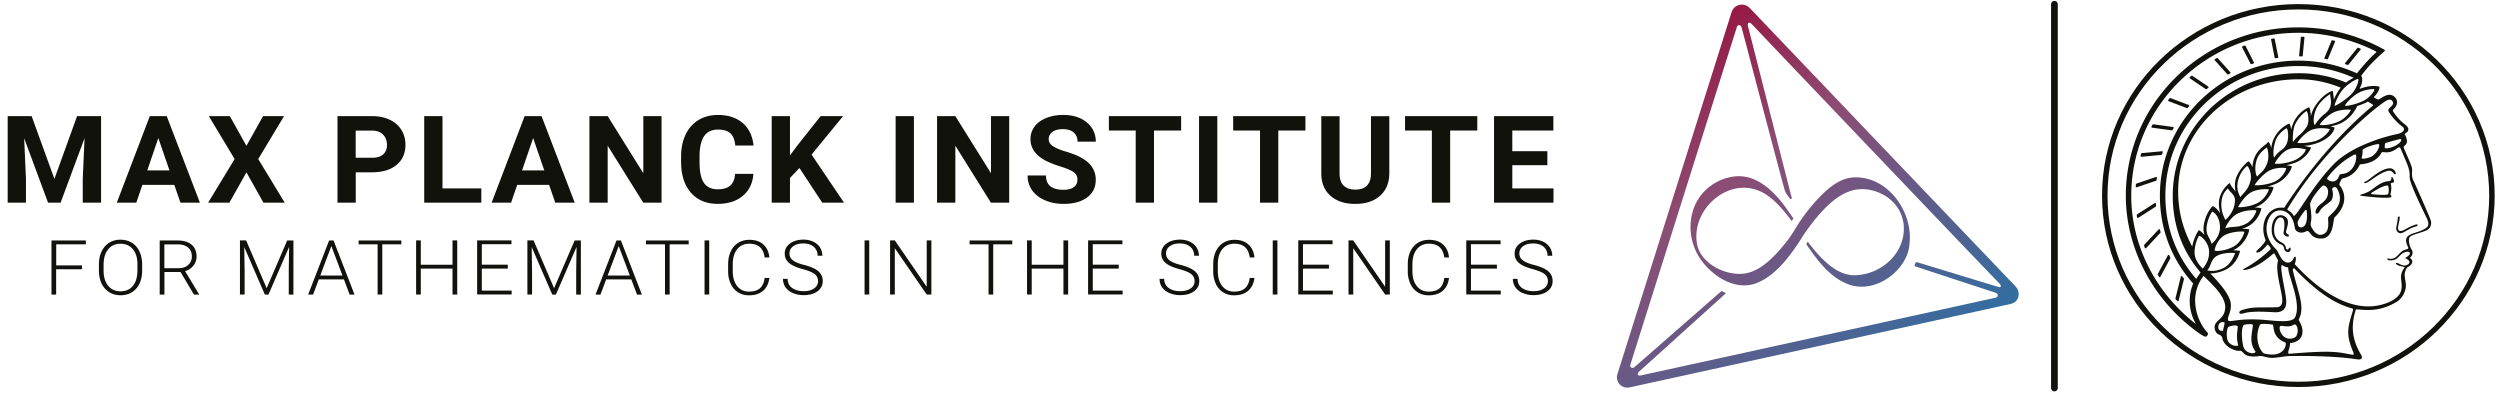
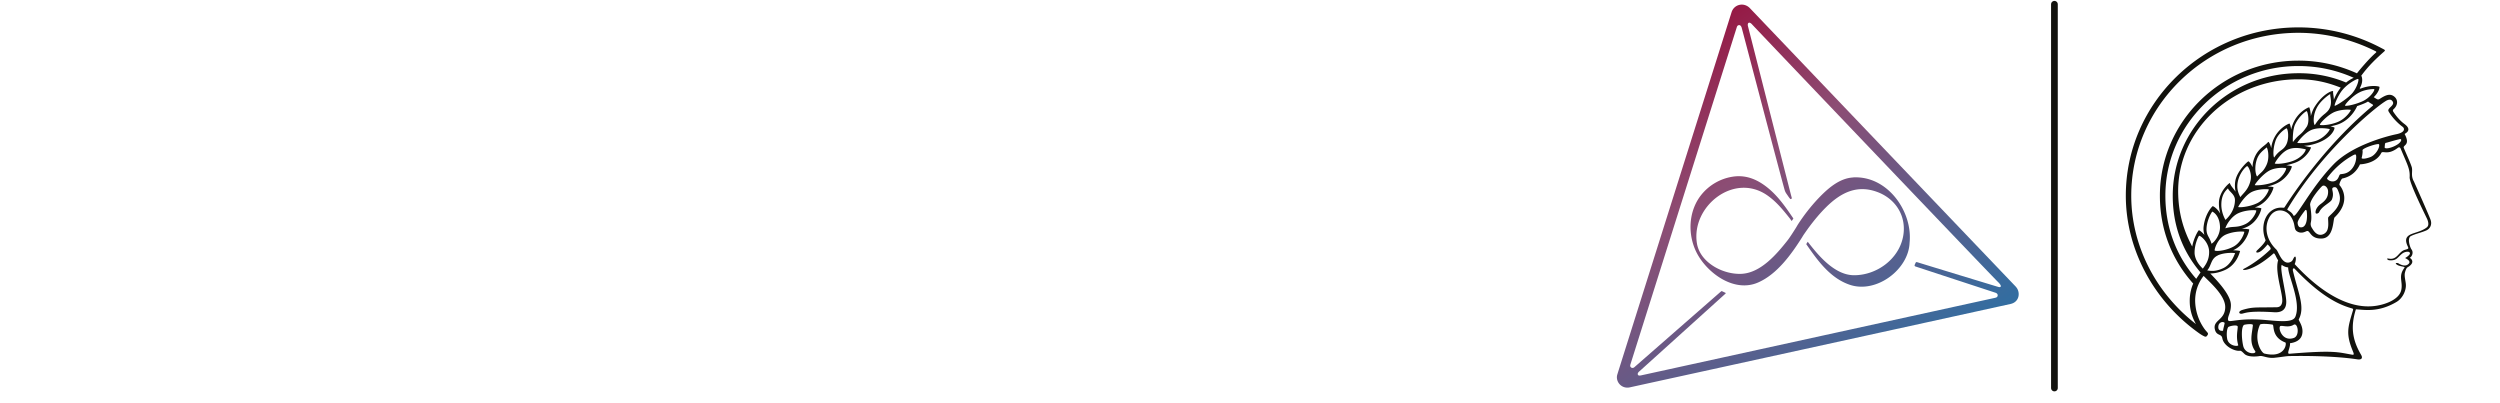
<svg xmlns="http://www.w3.org/2000/svg" width="186" height="30" viewBox="0 0 186 30" fill="none">
  <path d="M137.848 13.205c-1.017.063-1.885.847-2.544 1.535a13.556 13.556 0 0 0-1.556 1.988l-.125.213s-.441.71-.632.946c-.807 1.024-1.991 2.418-3.426 2.486-1.388.064-3.088-.847-3.315-2.273-.437-2.73 2.749-5.307 5.246-3.56.66.463 1.129 1.038 1.625 1.658.038.046.084.113.14.19l.042.055.125-.186c-.571-.838-1.133-1.666-1.945-2.314-.776-.616-1.626-.964-2.633-.788a3.737 3.737 0 0 0-2.159 1.205c-1.119 1.263-1.184 3.206-.353 4.637.827 1.422 2.753 2.78 4.476 2.015 1.407-.62 2.451-2.079 3.241-3.324l.116-.19s.325-.471.432-.611c.385-.517.798-1.015 1.258-1.472 1.063-1.05 2.261-1.694 3.784-1.141 1.453.525 2.252 1.906 1.931 3.396-.348 1.63-1.95 2.807-3.631 2.807-1.439 0-2.646-1.453-3.431-2.468l-.018-.022-.112.176c.845 1.218 1.779 2.532 3.241 3.025 1.978.67 4.374-1.136 4.448-3.124.246-2.319-1.639-5.022-4.22-4.864l-.005.005z" fill="url(#xen4ytwv1a)" />
  <path d="M149.985 21.338A41410.79 41410.79 0 0 1 130.201.616c-.455-.48-1.184-.29-1.37.286-.181.575-8.357 26.485-8.501 26.956-.162.521.302 1.1.934.96.575-.127 23.994-5.248 28.321-6.203.692-.154.743-.91.395-1.277h.005zm-1.133-.014c-.056.072-.158.027-.274-.005-.121-.036-5.112-1.553-5.92-1.806-.084-.023-.107-.018-.135.04-.023.05-.051.105-.069.154-.019.05-.01.095.069.123.079.027 5.948 1.951 5.948 1.951s.162.05.158.19c-.005.14-.116.168-.191.186l-26.292 5.76c-.121.027-.256.059-.293-.054-.037-.113.102-.222.102-.222s6.37-5.746 6.408-5.783c.041-.04.041-.059 0-.077l-.237-.113a.067.067 0 0 0-.075.01c-.027.022-6.449 5.637-6.449 5.637s-.055.059-.143.059a.17.17 0 0 1-.172-.168c0-.036.014-.086.014-.086l7.916-25.095c.046-.14.121-.159.195-.154.079 0 .144.1.172.199.051.186 2.73 10.397 3.18 12.018.051.186.102.258.167.353.065.09.144.213.191.272.074.095.097.122.157.077.047-.036.038-.036-.023-.258-.037-.136-3.203-12.566-3.203-12.566-.075-.272.092-.385.297-.154.185.213 18.293 19.204 18.321 19.186l.032.032c.042.045.204.217.144.299l.005-.005z" fill="url(#vgmjnx320b)" />
-   <path d="M170.998.304c-8.055 0-14.606 6.39-14.606 14.246 0 7.856 6.551 14.245 14.606 14.245 8.056 0 14.607-6.389 14.607-14.245 0-7.857-6.556-14.246-14.607-14.246zm0 28.098c-7.832 0-14.198-6.213-14.198-13.852 0-7.64 6.37-13.848 14.198-13.848s14.198 6.213 14.198 13.848c0 7.634-6.37 13.852-14.198 13.852z" fill="#12120D" />
  <path d="M179.569 13.459c-.204-.413-.065-.684-.125-.983-.047-.222-.386-.956-.599-1.463-.102-.24.524-.18.06-1.041-.014-.027.641-.263-.014-.747-.367-.272-.627-.607-.826-.906-.028-.04-.056-.122 0-.177.371-.321.376-.783-.023-1.018-.293-.173-.623 0-.929.194-.102.064-.153.104-.255.064a1.846 1.846 0 0 1-.251-.154c.376-.358.45-.711.422-.766-.018-.04-.64-.176-1.411.136l-.056-.027c.316-.534.14-.91.116-.937.576-.788 1.152-1.309 1.714-1.812l.014-.013c.037-.036.051-.077-.019-.118-.06-.036-.074-.045-.149-.081a13.134 13.134 0 0 0-6.24-1.572c-7.08 0-12.837 5.62-12.837 12.52 0 4 2.08 7.862 5.483 10.257.227.159.385.222.385.222.056.018.116.018.149-.027l.051-.063a.192.192 0 0 0 .046-.114c0-.09-.134-.172-.292-.403a3.703 3.703 0 0 1-.664-2.055c0-.693.218-1.323.631-1.848.511.52 1.63 1.476 1.607 2.35-.028.978-.966.928-.762 1.662.126.462.479.272.544.62.106.607.937.992 1.304.938.088-.014.163.059.339.23.246.245.859.213 1.128.164.256-.046.581.185 1.119.127.674-.073.845-.123 1.133-.127.488-.01 3.134-.046 5.019.244.325.05.427-.095.283-.34-.682-1.159-.775-2.141-.385-3.382.697.045 1.695.231 3.013-.543.469-.272.729-.856.706-1.29-.014-.282-.139-.64-.065-.916.102-.37.176-.362.283-.434.502-.344.14-.62.061-.648.153-.059.32-.38.144-.62-.089-.095-.363-.842-.047-1 .339-.169.729-.24 1.124-.409.269-.108.483-.416.329-.824-.185-.489-1.211-2.785-1.244-2.852l-.014-.018zm-14.175 11.148c-.097.018-.413.032-.343-.371.042-.25.32-.354.464-.213-.028.195-.097.385-.121.584zm12.104-17.09c.168-.104.344-.144.451-.045.367.353-.395.548-.237.82.26.444.673.87 1.04 1.14.172.128.195.418-.46.553-.659.132-3.287.81-4.675 2.242-1.737 1.793-2.842 4.116-2.99 3.799-.153-.322-.502-.376-.446-.466 2.493-4.189 6.398-7.481 7.317-8.043zm1.143 2.944c-.144.398-1.277.756-1.222.475.024-.127 0-.294.089-.308.125-.022.483-.145 1.04-.28.055-.014.13.018.093.117v-.004zm-2.87.724c-.028-.163 1.189-.561 1.231-.443.079.217-.251.801-.66.95-.464.168-.654.118-.636.055.033-.118.093-.408.065-.557v-.005zm-2.823 6.19c-.561.335-.863-.303-.942-.416a.525.525 0 0 1-.074-.43c.037-.19.069-.449-.056-1.264-.056-.357.706-1.25.877-1.404.177-.163.437.082.455.345.033.498-.255.76-.548.973-.362.263-.427.602-.362.693.028.036.191.036.26-.113.219-.448.836-.675.934-.915.153-.367.041-.607.027-.76-.014-.136.121-.168.223-.155.13.019.191.195.256.363.399 1.019-.609 1.634-.771 1.874-.074.114.158.938-.279 1.2v.01zm.845-3.948c-.301.2-.733-.073-.645-.19a6.032 6.032 0 0 1 1.597-1.495c.478-.29.529-.308.553-.145.014.1.018.607-.367 1.02-.321.339-.641.312-.803.348-.112.023-.103.312-.335.466v-.004zm-2.679 3.477c-.139-.031-.19-.29-.162-.393.06-.231.427-.707.557-.874.033-.041.098 0 .107.045.079.552 0 1.331-.502 1.222zm4.476-10.057c.502-.222.989-.226 1.04-.217.116.014-.255.652-.91.928-.678.286-1.184.335-1.24.308-.088-.04.572-.779 1.11-1.014v-.005zm-11.589 10.619c-.199-.226-.385-.349-.408-.335-.056.036-.381.58-.492 1.213-.632-1.181-.985-2.372-1.04-3.79-.195-4.804 3.932-8.671 8.965-8.653 1.147 0 2.094.213 3.125.62a3.44 3.44 0 0 0-.511.901c-.005-.262-.074-.461-.056-.625.014-.1-.715.123-1.355 1.119-.149.23-.242.489-.302.724-.014-.375-.102-.665-.13-.66-.065.017-.803.312-1.184 1.19a3.023 3.023 0 0 0-.153.467c-.033-.267-.102-.444-.126-.444-.046 0-.817.312-1.198 1.209a2.255 2.255 0 0 0-.157.62c-.07-.312-.191-.507-.233-.457-.264.33-.784.475-1.063 1.304-.065.195-.093.39-.093.57-.116-.28-.274-.443-.311-.434-.074.013-.859.743-.975 1.476-.046.29-.023.557.024.784-.149-.236-.349-.408-.432-.652-.126.063-.79.674-.808 1.453a2.87 2.87 0 0 0 .102.829c-.223-.39-.534-.575-.571-.553-.056.037-.553.557-.669 1.5-.027.221 0 .43.056.62l-.005.004zm10.308-10.809c.394-.457 1.068-.824 1.142-.779.079.046-.112.752-.548 1.169-.436.42-1.114.828-1.193.824-.079-.005.241-.802.599-1.214zm-1.286 1.766a3.016 3.016 0 0 0-.785.86c-.074.123-.265-.674.237-1.44.306-.466.914-.887.9-.833-.046.186.298.897-.357 1.409l.005.004zm-1.412 1.019c-.469.684-.497.448-1.012 1.118-.028.037-.037-.873.144-1.272.288-.634.794-1.005.868-1.019.074-.013.26.793 0 1.173zm-1.541 1.367c-.242.413-.465.318-.864.902-.046.063-.153-.485.088-1.223.186-.57.762-.924.822-.942.093-.023.242.77-.046 1.264zm-1.435 1.45c-.246.525-.404.538-.692.864-.051.055-.264-.498-.055-1.195.167-.557.547-.76.733-.951.074-.072.274.725.014 1.277v.005zm-1.165.896c0 .159-.019.25-.065.408-.177.588-.53.837-.725 1.104-.079-.171-.218-.42-.222-.796 0-.711.441-1.318.719-1.513.107 0 .293.43.293.797zm-1.189 1.739c-.014.829-.548 1.313-.706 1.467a2.384 2.384 0 0 1-.306-1.028c-.028-.856.334-1.155.492-1.322.074.245.525.44.52.883zm-1.681.851c.246.123.539.467.567 1.11.028.647-.446 1.19-.632 1.277-.13-.494-.376-.598-.371-1.087.005-.535.283-1.123.432-1.304l.004.004zm1.013 1.703c.636-.272 1.332-.227 1.36-.204.028.027-.204.793-.822 1.114-.617.322-1.318.353-1.379.276-.037-.04.204-.919.841-1.186zm-.047-.457c.042-.204.418-.888.984-1.137.571-.25 1.231-.231 1.305-.2.074.032-.237.757-.808 1.024-.641.299-.896.122-1.481.308v.005zm.957-1.599c.027-.063.492-.874 1.035-1.123.538-.245 1.193-.195 1.235-.181.046.014-.246.734-.864 1.032-.613.295-1.43.336-1.406.272zm1.239-1.621c-.046-.032.613-.874 1.161-1.119.483-.217 1.114-.172 1.165-.135.051.036-.255.742-.891 1.014-.608.258-1.388.276-1.435.244v-.004zm1.486-1.603c-.037-.018.464-.851 1.031-1.064.538-.204 1.072-.018 1.235-.01.13.01-.186.612-.924.88-.618.221-1.249.24-1.342.194zm1.671-1.544c.01-.04.562-.797 1.133-.987.543-.181 1.203-.06 1.272-.032.07.027-.385.688-1.077.892-.627.181-1.337.163-1.328.127zm1.686-1.336c-.075-.05.594-.774 1.137-.978.53-.195 1.105-.159 1.152-.136.046.023-.349.657-.989.91-.604.24-1.226.254-1.3.204zm-9.23 14.82c-3.009-2.336-4.81-5.863-4.81-9.545 0-6.683 5.576-12.122 12.433-12.122 2.001 0 4.007.49 5.767 1.381.037.019.042.064.009.091-.515.44-1.235 1.304-1.416 1.544a10.42 10.42 0 0 0-4.36-.946c-5.683 0-10.302 4.505-10.302 10.048 0 2.472.859 4.727 2.479 6.539-.093.208-.26.67-.26 1.281 0 .503.097 1.082.46 1.725v.005zm.018-3.373h-.004c-1.495-1.711-2.285-3.844-2.285-6.172 0-5.32 4.439-9.65 9.894-9.65 1.44 0 2.823.295 4.119.875a2.55 2.55 0 0 0-.567.353 9.043 9.043 0 0 0-3.547-.693c-5.154 0-9.351 4.09-9.351 9.115 0 2.183.697 4.098 2.066 5.706-.079.118-.19.28-.315.47l-.01-.004zm.492-.756c-.181-.167-.571-.588-.608-1.132v-.077c0-.584.265-1.16.33-1.223.065-.063.743.449.752 1.187.009.638-.293 1.005-.469 1.254l-.005-.009zm1.115-.978c.538-.249 1.337-.19 1.295-.154-.042.036-.255.793-.859 1.091-.603.295-1.003.218-1.221.177.325-.349.255-.865.789-1.11l-.004-.004zm.724 6.303c-.093-.357-.056-.851.07-.982.241-.113.682-.159.691-.023.014.217-.153.738.042 1.386-.042.104-.645.059-.798-.38h-.005zm.042-1.498c-.047-.268.218-.53.213-1.114-.004-.72-.919-1.708-1.536-2.346.287 0 .668-.068 1.095-.258.92-.417 1.101-1.368 1.124-1.404.014-.018-.204-.059-.52-.063.032-.018.069-.032.102-.05.901-.471 1.133-1.485 1.091-1.508a2.326 2.326 0 0 0-.552-.036c.088-.027.176-.06.273-.095.952-.367 1.217-1.4 1.184-1.436-.014-.013-.204-.05-.482-.059a2.66 2.66 0 0 0 .26-.113c.868-.421 1.17-1.367 1.123-1.4-.018-.013-.195-.044-.45-.049.195-.04.404-.104.627-.2.928-.398 1.23-1.263 1.188-1.303-.018-.014-.176-.06-.413-.077.186-.041.39-.095.604-.168.919-.308 1.29-1.164 1.235-1.168-.126-.01-.298-.068-.516-.109.251-.013.543-.059.91-.18.994-.327 1.347-.911 1.365-1.165 0-.018-.121-.068-.311-.108.228-.041.455-.095.645-.172.929-.367 1.314-1.255 1.347-1.332a6.53 6.53 0 0 0 .539-.203c.097-.041.185-.086.269-.136.046.031.116.086.227.15.14.085.191.108.121.167-3.157 2.626-5.525 5.936-6.556 7.548-.028.045-.083.037-.172.032-1.105-.072-1.731 1.213-1.239 2.418-.065.244-.59.715-.627.752-.042.036-.144.185.032.167.26-.022.59-.425.748-.607.065.082.311.277.19.39-.938.901-1.871 1.385-1.945 1.417-.353.168.59.285 2.187-1.127.093-.082.204.326.348.502-.274.883.404 2.595.297 3.13-.018.094-.074.357-.395.366-1.587.032-1.741-.04-2.548.195-.377.109-.279.349 0 .276.311-.081.636-.204 2.349-.1.418.028.901-.081.901-.774 0-.625-.506-2.495-.335-2.748.228.167.395.172.479.19-.024.611.984 2.576.533 3.663-.167.403-.896.371-2.145.254-2.126-.204-2.818.244-2.86-.005l-.004-.005zm4.884 1.34c-.826.28-1.151-.666-1.017-.865.084-.122.604.14 1.012-.118.312-.195.488.824.005.983zm-3.756.588c-.116-.498-.163-1.363.051-1.557.042-.036.678-.127.669.013-.051.598-.298 1.264.167 1.925.172.249-.734.285-.887-.38zm1.579.571c-.223-.054-.836-1.005-.335-2.142.051-.122.817-.045.947-.009s-.106.928.948 1.327c.106.04 0 1.2-1.556.824h-.004zm6.574-3.17c-.358 1.2-.534 1.68 0 2.98.07.172.125.303-.033.276-1.072-.181-1.304-.353-4.68-.072-.241.018.079-.458.042-.784.307-.04.799-.176.906-.665.125-.594-.298-1.028-.251-1.114.478-.91-.033-1.92-.437-3.61-.037-.158.056-.226.126-.153 2.168 2.287 3.552 2.744 4.294 2.961.075.023.061.104.033.181zm5.544-6.249c-.455.39-1.152.422-1.43.675-.149.131-.214.335-.056.702.093.213.153.235-.158.317-.506.131-.576.779-1.216.661-.256-.045-.075.113.018.122.367.032.515-.068.641-.185.13-.118.302-.33.497-.403.204-.077.408-.068.413.077 0 .113-.256.294-.362.344.13.068.534.267.19.493-.269.177-.636-.068-.692-.1-.079-.045-.232-.022-.181.037.2.235.734.176.636.299-.492.643-.093 1.023-.241 1.67-.153.657-1.073 1.02-1.783 1.142-2.414.426-4.764-1.58-6.143-3.088.126-.286.112-.662-.018-.53-.121.127-.098.335-.386.407-.552.136-.794-.801-.965-.964-.674-.643-.938-1.553-.539-2.346.404-.801 1.249-.643 1.588-.154.418.602.223.947.464 1.128.335.253.669.027.762 0 .255-.068.237.588 1.105.557.933-.032.826-1.45.961-1.576 1.198-1.141.585-2.155.367-2.391-.061-.063.134-.48.204-.498.706-.15 1.1-.589 1.314-1.055 0 0 1.17-.018 1.583-.842.112-.218.455.212 1.235-.385.088-.068.172-.037.204.045.502 1.2.711 1.53.674 2.142-.028.444 1.216 2.912 1.309 3.124.102.236.116.471 0 .57l.005.005z" fill="#12120D" />
-   <path d="M177.786 12.521c-.678.023-1.472.838-1.727.951-.269.118-.176.195-.018.136.338-.122.821-.625 1.485-.86.525-.186.492.235.692.212.093-.009-.042-.453-.432-.439zM177.939 13.169c-.055.013.061.294-.236.312-.641.036-1.147.63-1.537.806-.39.177-.469.172-.53.19-.051.014-.032.077.01.086 1.629.213 2.256.154 2.27.095.028-.108-.093-.163-.065-.235.06-.177.093-.512.023-.743-.028-.108.242-.036.242-.18 0-.078-.084-.354-.177-.331zm-.25 1.254c-.033.122-.757.068-1.156.032-.093-.01-.251-.023.051-.2.236-.14.566-.371.993-.453.037-.004.102 0 .121.082a1.27 1.27 0 0 1-.009.534v.005zM179.82 16.692c-.126 0-.627.222-.817.34-.107.067-.618.375-.585-.114.014-.172.125-.593.125-.706 0-.177-.149-.104-.153 0-.005.244-.056.43-.107.715-.042.245.172.548.511.372.283-.145.664-.399 1.003-.462.088-.018.102-.14.018-.145h.005zM170.376 18.426c-.097-.036-.07.158-.2.136-.171-.027-.027-.177-.25-.408-.112-.113-.39-.163-.595-.484-.325-.508-.046-1.635.428-1.477.264.091.218.689.139 1.096-.051.25.348.371.385.285.061-.144-.148-.13-.195-.267-.074-.203.488-1.028-.246-1.268-.534-.172-.887.485-.822 1.21.056.61.474.864.711.95.325.118.079.548.515.548.19 0 .232-.294.13-.33v.009zM174.657 4.832s.046 0 .065-.018l.905-1.118a.055.055 0 0 0-.023-.086l-.153-.06a.058.058 0 0 0-.065.019l-.91 1.123c-.024.031-.01.072.028.086l.157.054h-.004zM172.976 4.38c.051.008.102.017.158.031.028.005.056-.01.065-.032l.529-1.277a.05.05 0 0 0-.042-.072c-.06-.014-.116-.023-.176-.036-.014 0-.032.004-.037.018-.065.163-.437 1.055-.539 1.3-.014.031.01.067.042.072v-.005zM171.11 4.198h.158c.027 0 .055-.022.055-.05l.13-1.358c0-.032-.023-.059-.055-.059h-.158c-.028 0-.056.023-.056.05l-.13 1.358c0 .032.023.06.056.06zM169.299 4.334c.051-.009.102-.018.158-.023.032-.004.055-.036.046-.063l-.265-1.34c-.004-.027-.032-.05-.065-.046-.051.01-.106.014-.157.023a.056.056 0 0 0-.047.063l.265 1.336c.004.027.032.05.065.046v.004zM167.442 4.746a.06.06 0 0 0 .069.027c.051-.018.103-.031.149-.05.032-.009.046-.045.032-.076l-.626-1.232c-.014-.027-.042-.036-.07-.027l-.149.054c-.032.01-.046.045-.032.077l.627 1.227zM165.715 5.525s.046.023.069.013c.047-.027.093-.05.139-.077.033-.018.042-.058.014-.086L165 4.33s-.047-.022-.07-.013a17.11 17.11 0 0 0-.139.081c-.033.018-.037.06-.014.086l.938 1.042zM164.104 6.634s.051.014.069 0c.042-.036.084-.068.126-.104.027-.022.027-.068 0-.086l-1.189-.806s-.051-.013-.07 0l-.12.104a.055.055 0 0 0 .004.086l1.184.802-.004.004zM162.701 8.043s.051 0 .065-.018c.033-.041.07-.082.107-.123a.055.055 0 0 0-.023-.086l-1.365-.52a.058.058 0 0 0-.065.018c-.033.04-.065.086-.102.126-.024.028-.01.073.023.086l1.36.517zM160.12 9.5l1.462.2c.024 0 .047-.009.056-.027l.079-.145a.055.055 0 0 0-.042-.081l-1.472-.2a.068.068 0 0 0-.06.032c-.023.05-.051.095-.074.145-.019.032.004.072.042.077h.009zM159.321 11.665l1.491-.14s.041-.018.046-.04c.019-.055.033-.105.051-.16.014-.035-.018-.076-.06-.072l-1.5.14c-.023 0-.042.019-.051.041-.014.055-.028.11-.042.159a.056.056 0 0 0 .061.068l.004.004zM160.454 13.395c.005-.054.014-.113.019-.167a.056.056 0 0 0-.075-.06l-1.453.494s-.037.027-.037.05c0 .054-.009.113-.009.168 0 .04.037.068.074.054l1.444-.49s.037-.022.037-.044v-.005zM160.417 15.329c0-.06-.009-.118-.014-.177 0-.04-.051-.068-.088-.045l-1.319.842s-.027.031-.023.054c.009.06.014.113.023.168.005.04.051.059.089.036l1.304-.838s.028-.031.023-.05l.005.01zM160.747 17.267c-.014-.06-.033-.118-.047-.177-.009-.045-.065-.059-.097-.023l-1.073 1.15s-.018.037-.014.055c.019.054.038.109.061.167.014.041.065.05.097.018l1.059-1.136s.018-.032.014-.05v-.004zM161.295 18.983l-.757 1.404s-.009.036 0 .054c.032.054.065.104.093.159.023.036.079.036.097 0l.748-1.386s.009-.036 0-.05c-.028-.059-.061-.113-.089-.172-.018-.04-.078-.04-.102 0l.01-.01zM162.358 20.559c-.028-.037-.089-.027-.102.018l-.404 1.625s0 .037.013.05c.042.05.084.095.126.14.032.032.088.019.097-.022l.4-1.608s0-.031-.01-.045c-.041-.054-.083-.104-.12-.158zM2.354 8.64l1.694 4.669L5.734 8.64H7.52v6.44H6.156v-1.762l.135-3.038-1.783 4.8h-.933l-1.778-4.796.134 3.034v1.761H.571V8.64h1.783zM12.981 13.753h-2.386l-.455 1.326H8.69l2.456-6.439h1.258l2.47 6.44h-1.448l-.46-1.327h.014zm-2.02-1.073h1.649l-.831-2.41-.822 2.41h.004zM18.33 10.86l1.24-2.22h1.564l-1.922 3.193 1.973 3.246h-1.583l-1.267-2.255-1.268 2.255h-1.583l1.973-3.246-1.922-3.193H17.1l1.24 2.22h-.01zM26.469 12.81v2.27h-1.36V8.64h2.576c.497 0 .934.09 1.31.268.376.176.664.43.868.756.204.326.302.697.302 1.114 0 .63-.223 1.127-.664 1.494-.441.367-1.054.548-1.839.548H26.47v-.01zm0-1.072h1.216c.358 0 .637-.082.822-.25.186-.167.284-.402.284-.706 0-.303-.098-.57-.288-.765-.19-.195-.455-.294-.79-.299h-1.249v2.02h.005zM32.923 14.015h2.887v1.064h-4.248V8.64h1.36v5.375zM40.867 13.753H38.48l-.455 1.326h-1.448l2.456-6.439h1.258l2.47 6.44h-1.449l-.46-1.327h.015zm-2.02-1.073h1.648l-.83-2.41-.823 2.41h.005zM49.22 15.08h-1.361l-2.647-4.239v4.239h-1.36V8.64h1.36l2.651 4.248V8.64h1.356v6.44zM56.054 12.933c-.051.693-.316 1.236-.785 1.635-.469.398-1.096.598-1.871.598-.845 0-1.514-.277-1.997-.834-.482-.557-.728-1.317-.728-2.286v-.394c0-.62.111-1.164.334-1.635.223-.47.543-.833.961-1.087.418-.253.9-.376 1.449-.376.761 0 1.374.2 1.838.598.464.399.734.956.808 1.676h-1.36c-.033-.417-.154-.716-.358-.906-.204-.19-.515-.28-.933-.28-.455 0-.794.158-1.017.475-.223.317-.339.81-.348 1.476v.484c0 .698.107 1.205.325 1.526.218.322.557.48 1.021.48.423 0 .734-.095.943-.28.209-.186.325-.476.357-.87h1.36zM59.48 12.498l-.706.743v1.838h-1.36V8.64h1.36v2.921l.6-.801 1.68-2.12h1.672l-2.345 2.862 2.414 3.577h-1.62L59.48 12.5zM67.995 15.08h-1.36V8.64h1.36v6.44zM75.085 15.08h-1.36l-2.647-4.239v4.239h-1.36V8.64h1.36l2.651 4.248V8.64h1.356v6.44zM80.164 13.39c0-.249-.093-.443-.274-.575-.18-.13-.506-.276-.98-.425a6.92 6.92 0 0 1-1.118-.44c-.748-.393-1.124-.928-1.124-1.598 0-.349.102-.657.302-.933s.487-.484.868-.638c.38-.154.799-.231 1.268-.231s.891.081 1.258.249c.367.167.655.403.859.706.204.304.306.648.306 1.037h-1.36c0-.294-.098-.525-.288-.688-.19-.163-.46-.245-.803-.245-.344 0-.59.068-.776.204a.64.64 0 0 0-.278.544c0 .208.107.385.325.525.218.14.534.276.956.398.776.227 1.337.508 1.69.847.353.34.53.756.53 1.254 0 .557-.219.997-.65 1.314-.432.317-1.013.475-1.746.475-.506 0-.97-.09-1.388-.272-.418-.18-.734-.43-.957-.747a1.848 1.848 0 0 1-.33-1.096h1.366c0 .711.436 1.065 1.304 1.065.325 0 .576-.064.757-.19a.623.623 0 0 0 .274-.54h.01zM87.88 9.714h-2.023v5.365h-1.36V9.714H82.5V8.64h5.376v1.074h.005zM90.57 15.08h-1.361V8.64h1.36v6.44zM97.13 9.714h-2.025v5.365h-1.36V9.714h-1.997V8.64h5.377v1.074h.004zM103.365 8.64v4.243c0 .707-.228 1.264-.678 1.671-.45.408-1.068.616-1.852.616-.785 0-1.384-.2-1.839-.598-.455-.398-.682-.946-.692-1.639V8.645h1.36v4.247c0 .421.103.73.312.924.209.195.492.29.859.29.766 0 1.151-.394 1.165-1.177V8.645h1.365V8.64zM109.916 9.714h-2.024v5.365h-1.361V9.714h-1.996V8.64h5.376v1.074h.005zM115.125 12.29h-2.609v1.725h3.064v1.064h-4.424V8.64h4.415v1.074h-3.055v1.535h2.609v1.041zM6.1 20.034H4.178v1.883H3.83v-4.025h2.558v.285H4.183v1.567h1.922v.285l-.005.005zM10.576 20.12c0 .37-.065.697-.195.973-.13.28-.32.494-.562.648-.246.15-.524.226-.845.226-.482 0-.872-.168-1.17-.503-.297-.335-.445-.787-.445-1.363v-.416c0-.367.065-.693.2-.974.134-.28.32-.502.566-.652.241-.154.524-.226.84-.226.316 0 .599.077.84.222.242.15.432.362.562.634.13.271.2.588.21.946v.485zm-.348-.435c0-.485-.111-.865-.339-1.137-.223-.276-.534-.412-.924-.412s-.687.136-.915.412c-.227.276-.343.661-.343 1.155v.421c0 .476.111.856.339 1.132.227.28.534.417.924.417s.7-.136.924-.412c.223-.277.33-.662.33-1.15v-.426h.004zM13.432 20.237h-1.198v1.68h-.353v-4.025h1.342c.44 0 .784.104 1.03.312.246.208.372.498.372.874 0 .258-.08.485-.232.684a1.177 1.177 0 0 1-.623.407l1.031 1.712v.036h-.371l-.998-1.68zm-1.198-.285h1.068c.292 0 .529-.082.705-.245a.816.816 0 0 0 .265-.629c0-.285-.093-.503-.279-.661-.185-.159-.445-.236-.78-.236h-.984v1.77h.005zM18.316 17.892l1.523 3.55 1.527-3.55h.465v4.025h-.348v-1.752l.027-1.798-1.536 3.55h-.27l-1.532-3.537.028 1.771v1.762h-.348v-4.026h.464v.005zM25.591 20.785h-1.87l-.428 1.132h-.367l1.56-4.025h.33l1.56 4.025h-.362l-.427-1.132h.004zm-1.764-.285h1.653l-.827-2.192-.826 2.192zM29.858 18.177h-1.416v3.736h-.348v-3.736h-1.411v-.285h3.175v.285zM34.018 21.913h-.352v-1.93h-2.359v1.93h-.348v-4.026h.348v1.807h2.359v-1.807h.352v4.026zM37.78 19.984h-1.932v1.639h2.219v.285h-2.568v-4.025h2.554v.285h-2.205v1.521h1.931v.295zM39.701 17.892l1.523 3.55 1.528-3.55h.464v4.025h-.348v-1.752l.028-1.798-1.537 3.55h-.27l-1.532-3.537.028 1.771v1.762h-.348v-4.026h.464v.005zM46.972 20.785h-1.87l-.428 1.132h-.367l1.56-4.025h.33l1.56 4.025h-.362l-.428-1.132h.005zm-1.764-.285h1.653l-.827-2.192-.826 2.192zM51.239 18.177h-1.416v3.736h-.348v-3.736h-1.412v-.285h3.176v.285zM52.766 21.913h-.348v-4.026h.348v4.026zM57.242 20.658c-.046.426-.204.747-.464.974-.265.226-.613.34-1.054.34-.306 0-.576-.077-.812-.222a1.446 1.446 0 0 1-.544-.634 2.147 2.147 0 0 1-.195-.938v-.52c0-.358.065-.675.195-.951.13-.277.311-.49.553-.639.241-.15.52-.226.83-.226.442 0 .79.117 1.046.349.255.23.404.552.445.964h-.353c-.088-.684-.469-1.023-1.142-1.023-.376 0-.673.135-.896.407-.223.272-.334.652-.334 1.132v.494c0 .466.107.833.325 1.114.218.276.51.416.877.416s.641-.086.827-.253c.186-.172.302-.426.343-.765h.353v-.019zM60.86 20.925a.644.644 0 0 0-.242-.53c-.163-.13-.455-.253-.883-.37-.427-.118-.738-.245-.933-.386-.278-.194-.418-.452-.418-.77 0-.316.13-.556.39-.751.26-.19.59-.29.999-.29.274 0 .52.05.733.154.218.104.386.245.502.43.116.186.176.39.176.616h-.353a.845.845 0 0 0-.288-.665c-.195-.168-.45-.25-.775-.25s-.566.068-.752.209a.638.638 0 0 0-.279.539c0 .203.084.37.251.502.167.131.436.245.808.34.371.095.65.2.84.308.19.104.334.23.432.38.098.15.144.322.144.52 0 .318-.13.571-.39.762-.26.19-.604.285-1.026.285-.293 0-.557-.05-.799-.154a1.22 1.22 0 0 1-.552-.426 1.087 1.087 0 0 1-.19-.63h.348c0 .286.106.508.325.671.218.163.506.244.868.244.32 0 .58-.067.775-.208a.64.64 0 0 0 .293-.548l-.005.018zM64.671 21.913h-.348v-4.026h.348v4.026zM69.295 21.913h-.348l-2.373-3.446v3.446h-.352v-4.026h.353l2.372 3.446v-3.446h.348v4.026zM75.313 18.177h-1.417v3.736h-.348v-3.736h-1.411v-.285h3.175v.285zM79.472 21.913h-.352v-1.93H76.76v1.93h-.348v-4.026h.348v1.807h2.359v-1.807h.352v4.026zM83.233 19.984h-1.931v1.639h2.22v.285h-2.568v-4.025h2.553v.285h-2.205v1.521h1.931v.295zM88.874 20.925a.644.644 0 0 0-.241-.53c-.162-.13-.455-.253-.882-.37-.427-.118-.738-.245-.933-.386-.279-.194-.418-.452-.418-.77 0-.316.13-.556.39-.751.26-.19.59-.29.998-.29.274 0 .52.05.734.154.218.104.385.245.501.43.116.186.177.39.177.616h-.353a.845.845 0 0 0-.288-.665c-.195-.168-.45-.25-.776-.25-.325 0-.566.068-.752.209a.638.638 0 0 0-.278.539c0 .203.083.37.25.502.168.131.437.245.808.34.372.095.65.2.84.308.191.104.335.23.432.38.098.15.144.322.144.52 0 .318-.13.571-.39.762-.26.19-.603.285-1.026.285-.292 0-.557-.05-.798-.154a1.22 1.22 0 0 1-.553-.426 1.087 1.087 0 0 1-.19-.63h.348c0 .286.107.508.325.671.218.163.506.244.868.244.32 0 .58-.067.776-.208a.64.64 0 0 0 .292-.548l-.005.018zM93.332 20.658c-.047.426-.205.747-.465.974-.264.226-.613.34-1.054.34-.306 0-.575-.077-.812-.222a1.446 1.446 0 0 1-.543-.634 2.147 2.147 0 0 1-.195-.938v-.52c0-.358.065-.675.195-.951.13-.277.31-.49.552-.639.242-.15.52-.226.831-.226.441 0 .79.117 1.045.349.255.23.404.552.446.964h-.353c-.088-.684-.47-1.023-1.142-1.023-.376 0-.674.135-.896.407-.223.272-.335.652-.335 1.132v.494c0 .466.107.833.325 1.114.219.276.511.416.878.416s.64-.086.826-.253c.186-.172.302-.426.344-.765h.353v-.019zM95.04 21.913h-.348v-4.026h.348v4.026zM98.87 19.984H96.94v1.639h2.22v.285H96.59v-4.025h2.553v.285H96.94v1.521h1.932v.295zM103.402 21.913h-.348l-2.373-3.446v3.446h-.353v-4.026h.353l2.373 3.446v-3.446h.348v4.026zM107.808 20.658c-.046.426-.204.747-.464.974-.265.226-.613.34-1.054.34-.306 0-.576-.077-.813-.222a1.455 1.455 0 0 1-.543-.634 2.147 2.147 0 0 1-.195-.938v-.52c0-.358.065-.675.195-.951.13-.277.311-.49.553-.639.241-.15.52-.226.831-.226.441 0 .789.117 1.044.349.256.23.404.552.446.964h-.353c-.088-.684-.469-1.023-1.142-1.023-.376 0-.673.135-.896.407-.223.272-.334.652-.334 1.132v.494c0 .466.107.833.325 1.114.218.276.511.416.877.416.367 0 .641-.086.827-.253.185-.172.302-.426.343-.765h.353v-.019zM111.369 19.984h-1.931v1.639h2.219v.285h-2.567v-4.025h2.553v.285h-2.205v1.521h1.931v.295zM115.163 20.925a.643.643 0 0 0-.242-.53c-.162-.13-.455-.253-.882-.37-.427-.118-.738-.245-.933-.386-.279-.194-.418-.452-.418-.77 0-.316.13-.556.39-.751.26-.19.59-.29.998-.29.274 0 .52.05.734.154.218.104.385.245.501.43.116.186.177.39.177.616h-.353a.846.846 0 0 0-.288-.665c-.195-.168-.451-.25-.776-.25s-.566.068-.752.209a.64.64 0 0 0-.278.539c0 .203.083.37.25.502.168.131.437.245.808.34.372.095.65.2.841.308.19.104.334.23.431.38.098.15.144.322.144.52 0 .318-.13.571-.39.762-.26.19-.603.285-1.026.285-.292 0-.557-.05-.798-.154a1.222 1.222 0 0 1-.553-.426 1.09 1.09 0 0 1-.19-.63h.348c0 .286.107.508.325.671.218.163.506.244.868.244.321 0 .581-.067.776-.208a.639.639 0 0 0 .292-.548l-.004.018z" fill="#12120D" />
  <path d="M152.849.318v28.55" stroke="#12120D" stroke-width=".5" stroke-miterlimit="10" stroke-linecap="round" />
  <defs>
    <linearGradient id="xen4ytwv1a" x1="123.413" y1="2.912" x2="141.098" y2="28.187" gradientUnits="userSpaceOnUse">
      <stop stop-color="#97133F" />
      <stop offset=".38" stop-color="#8C4D74" />
      <stop offset="1" stop-color="#336DA0" />
    </linearGradient>
    <linearGradient id="vgmjnx320b" x1="120.516" y1="4.941" x2="138.201" y2="30.211" gradientUnits="userSpaceOnUse">
      <stop stop-color="#97133F" />
      <stop offset=".38" stop-color="#8C4D74" />
      <stop offset="1" stop-color="#336DA0" />
    </linearGradient>
  </defs>
</svg>